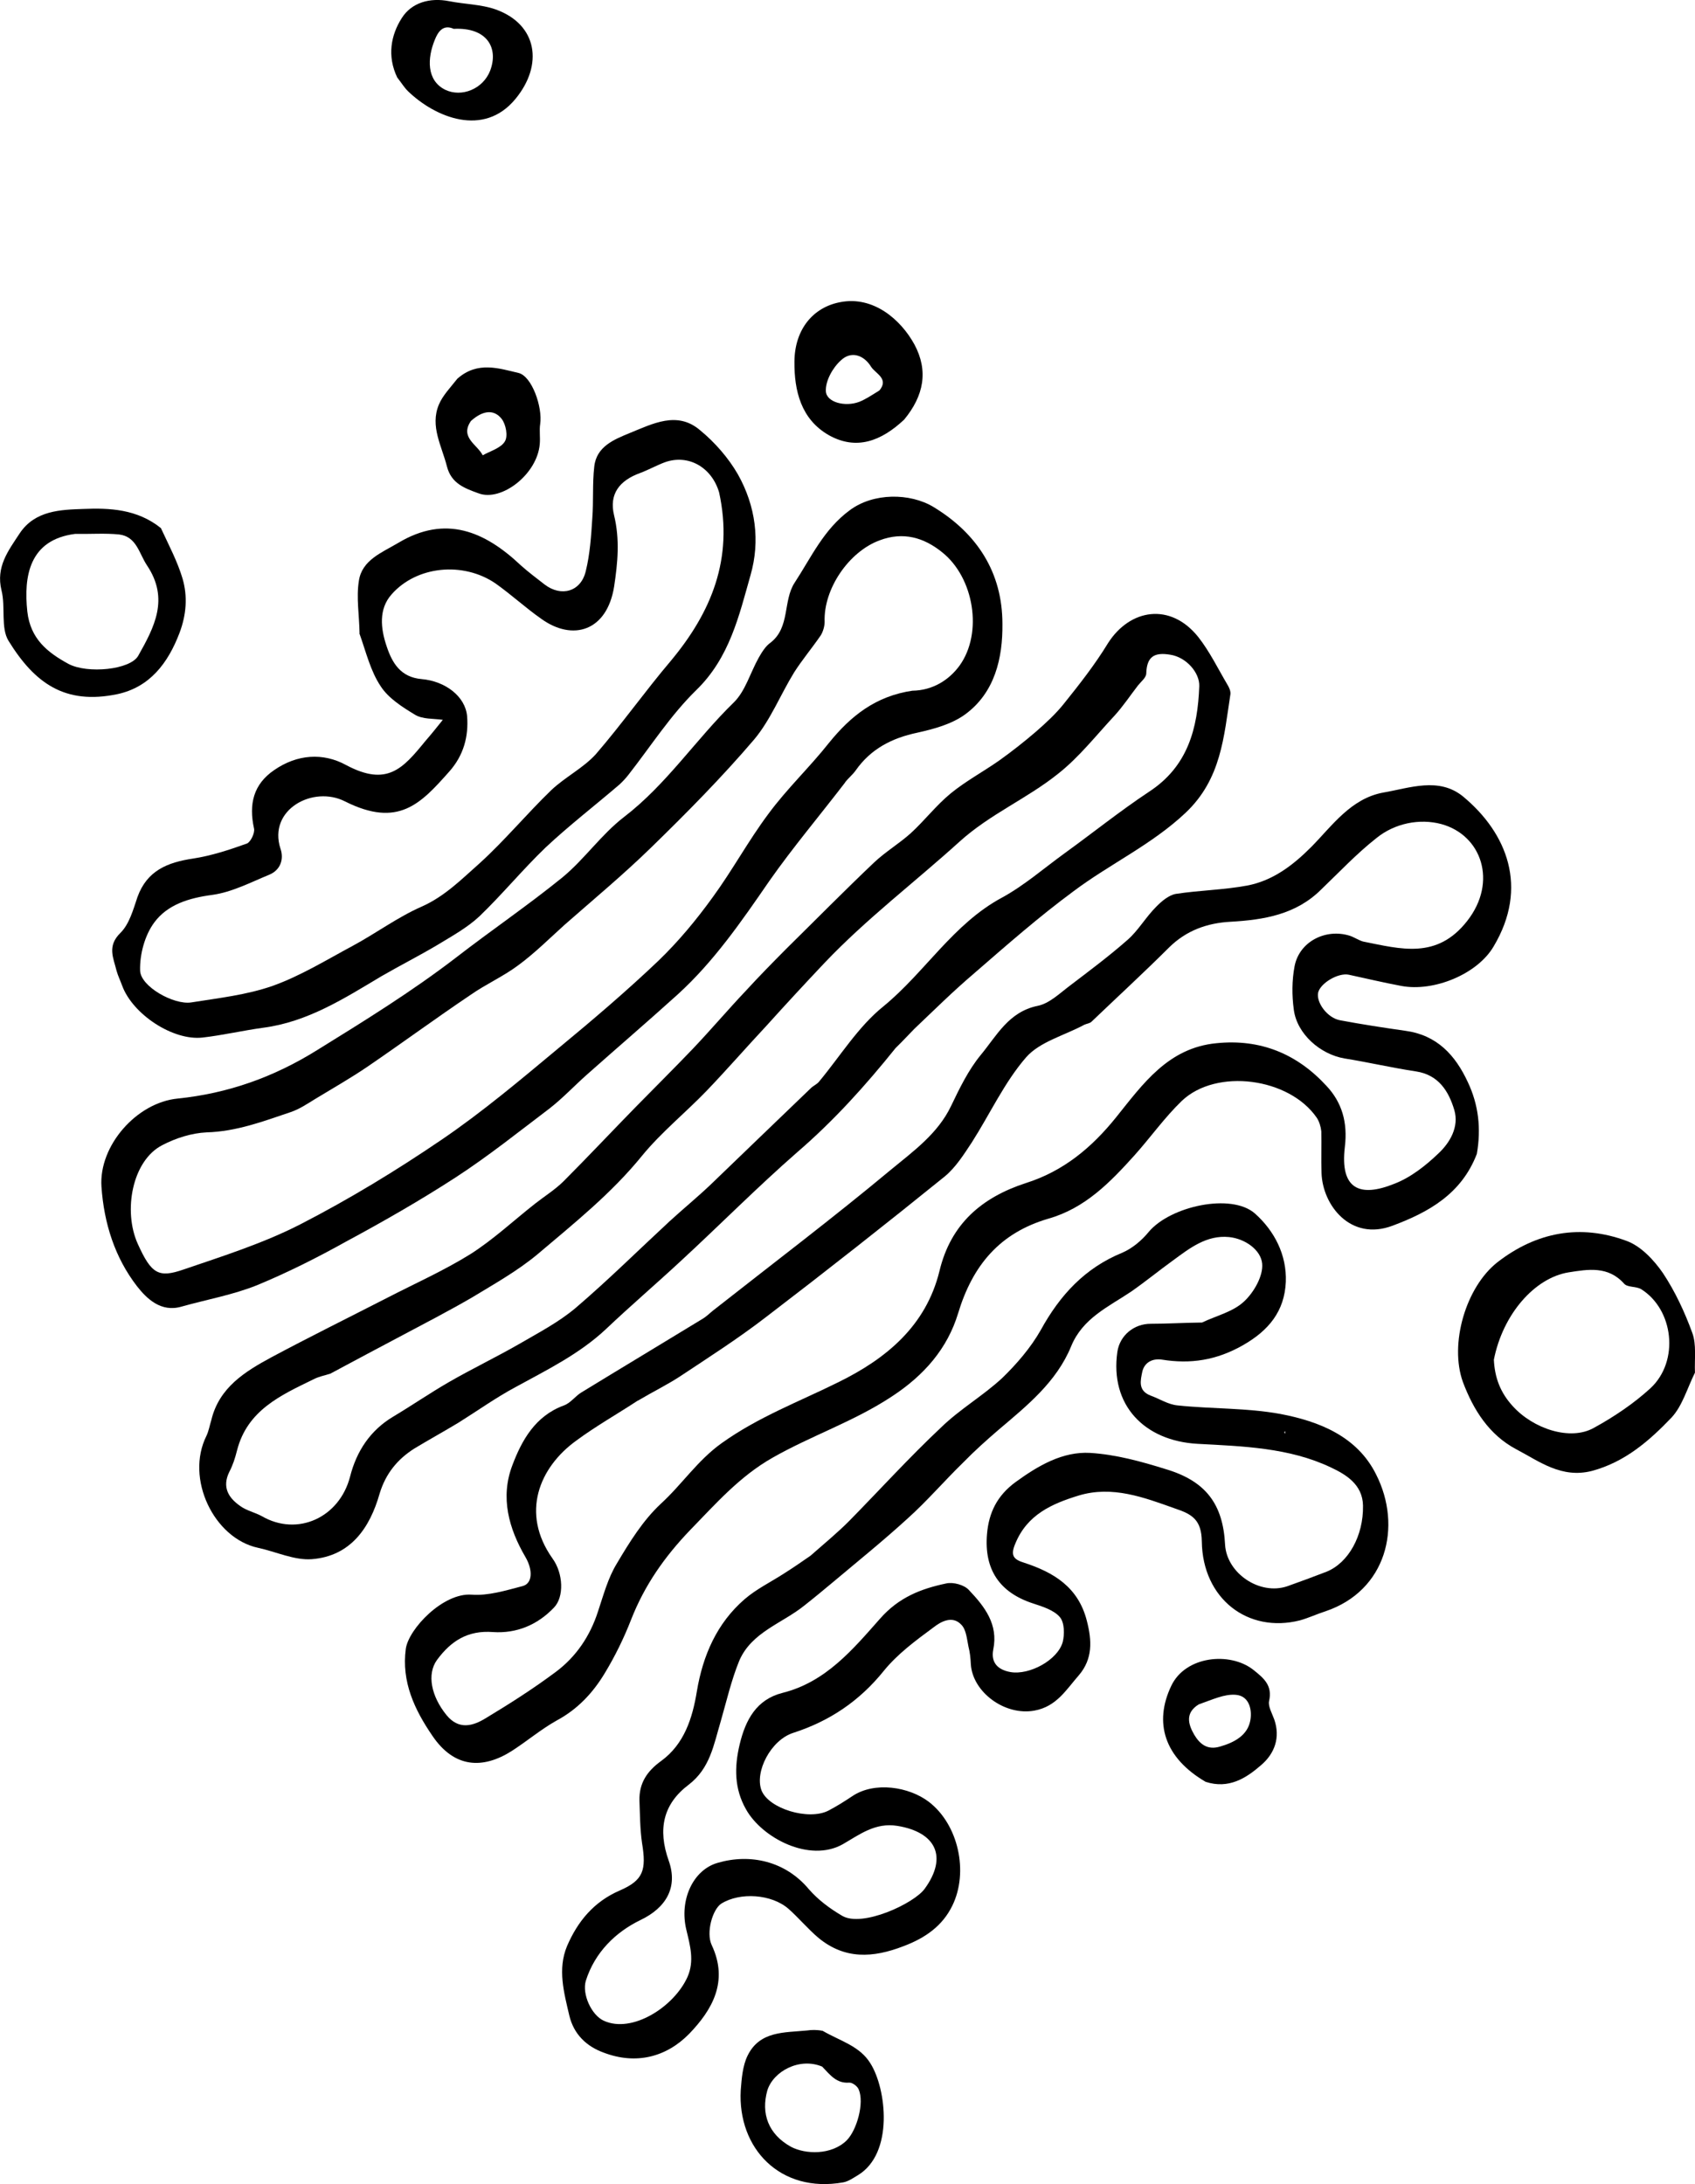
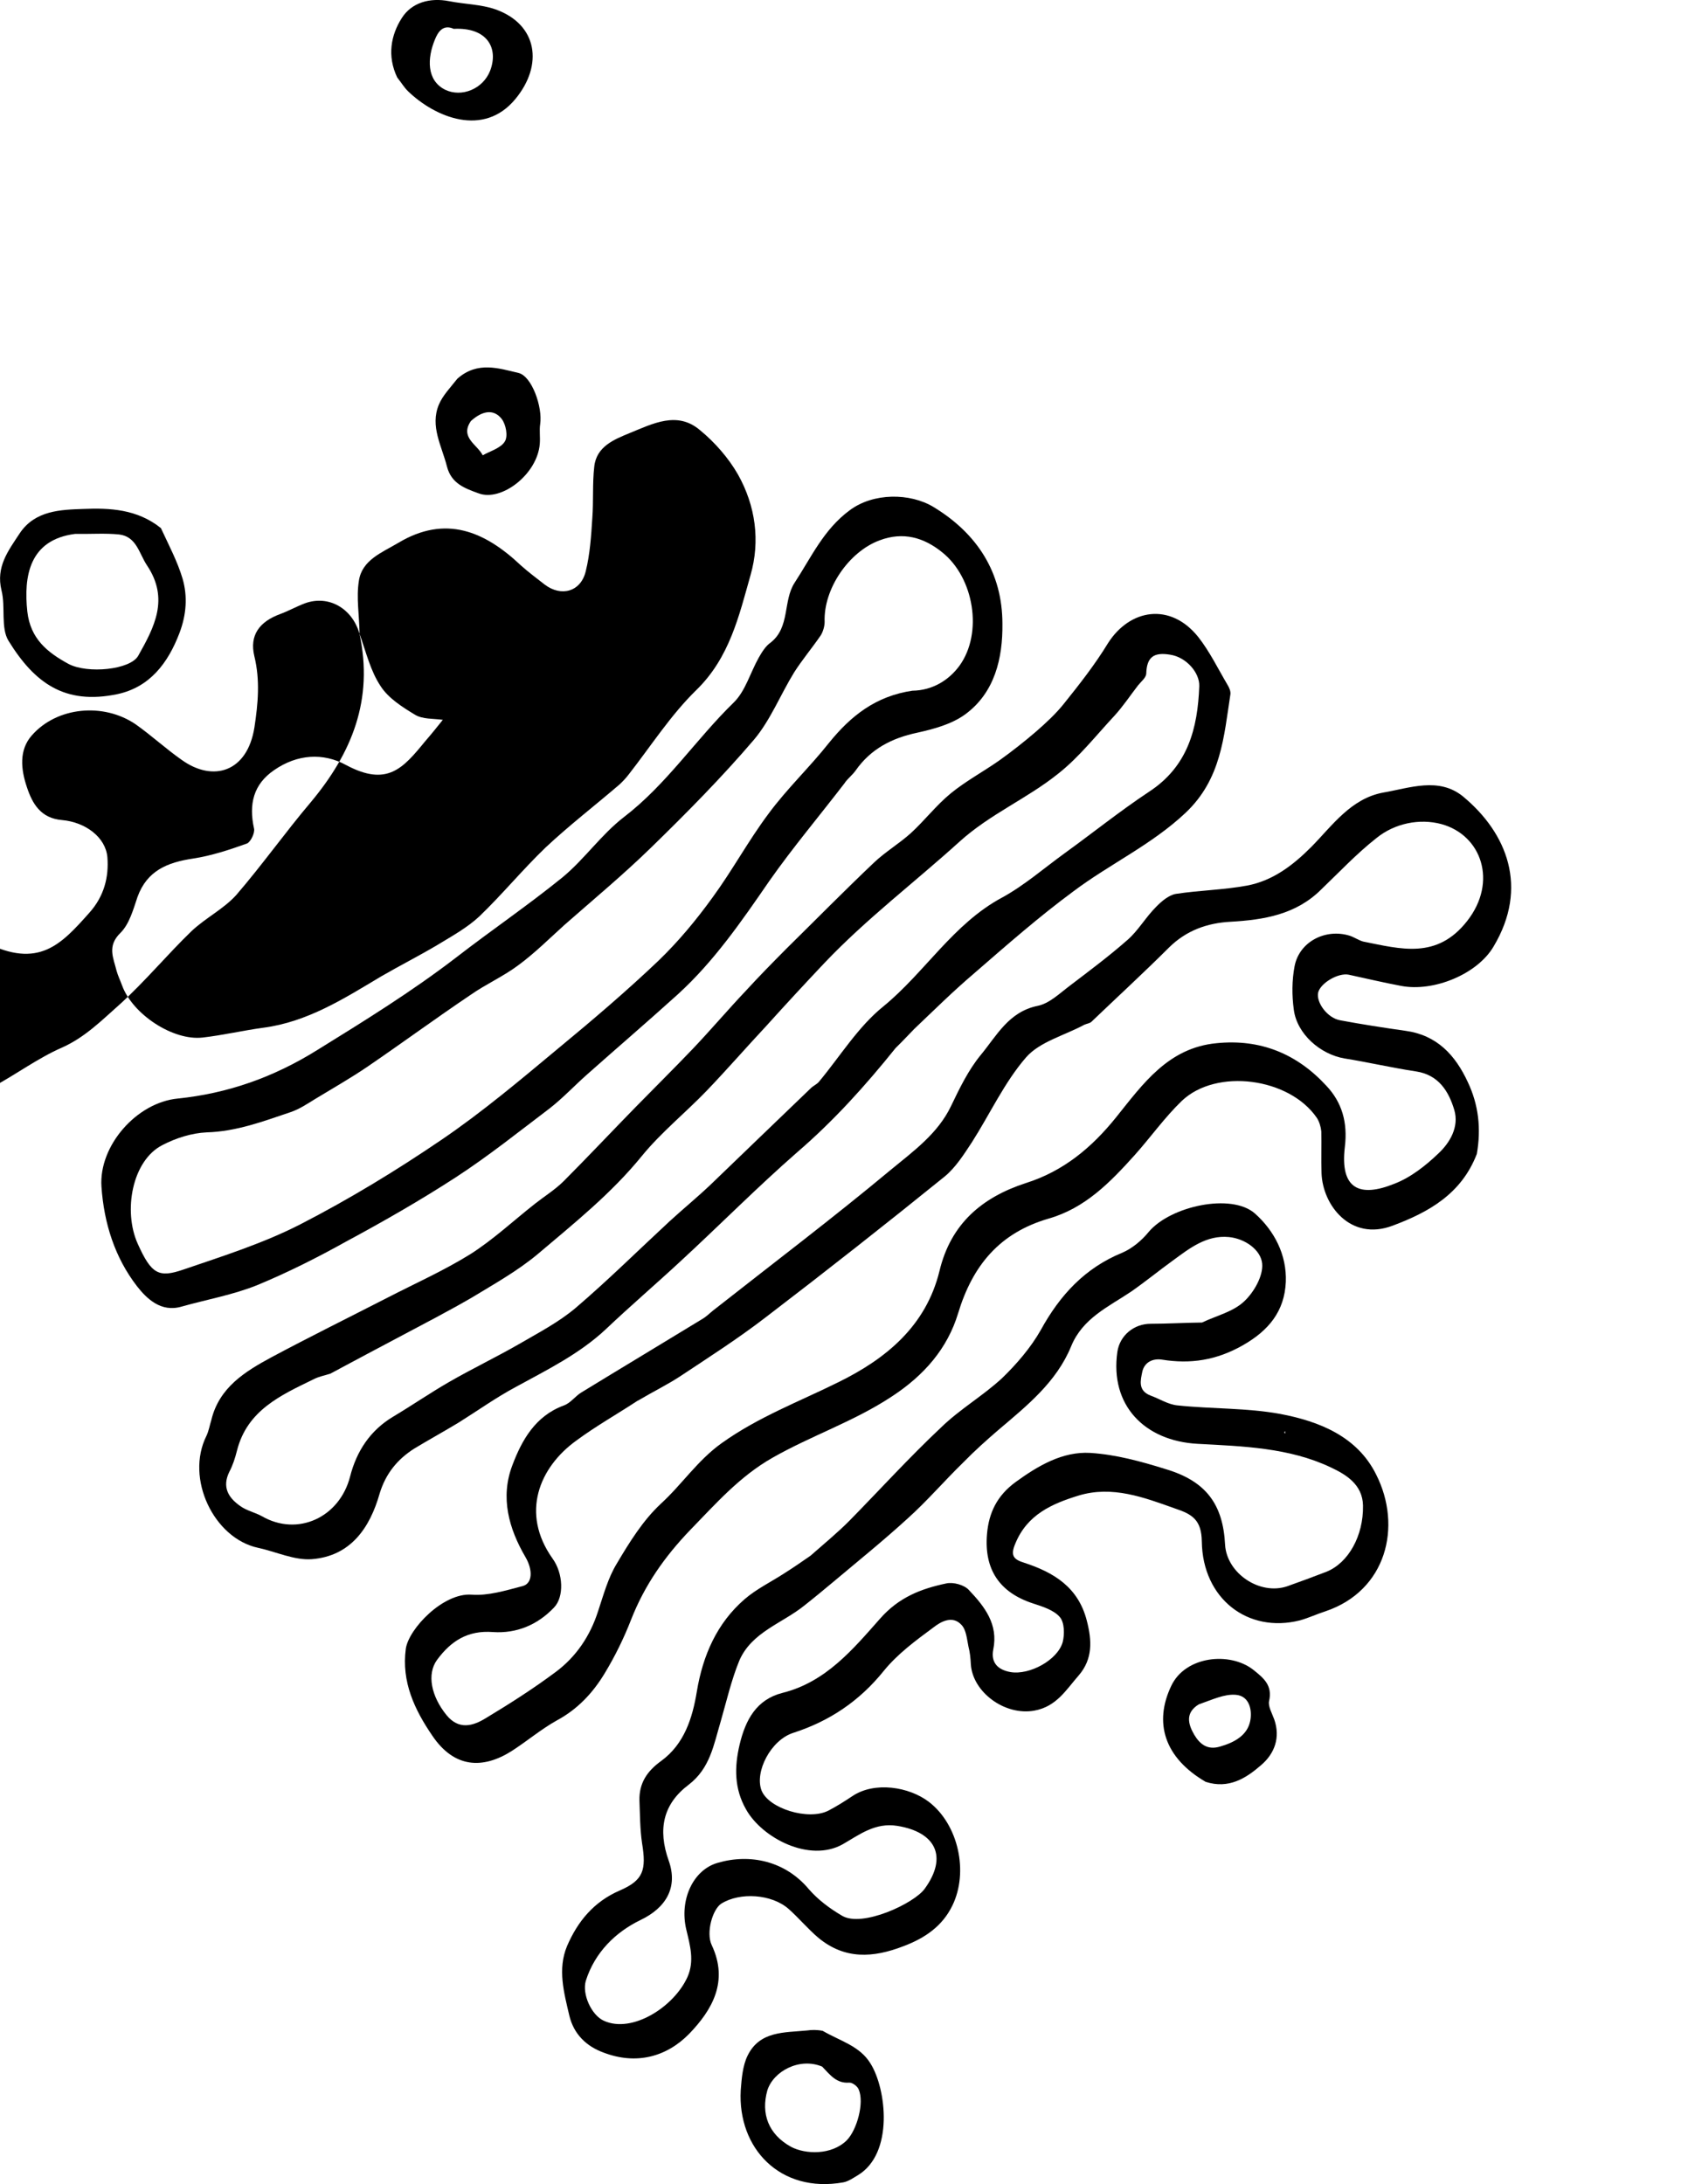
<svg xmlns="http://www.w3.org/2000/svg" id="Layer_2" viewBox="0 0 300.86 387.65">
  <g id="Layer_3">
    <g id="gShape_20">
      <path d="M262.12,204.84c-2.73,7.08-8.55,10.32-14.96,12.71-7.43,2.79-12.4-3.63-12.59-9.34-.09-2.51.02-4.95-.04-7.41-.08-.8-.36-1.75-.81-2.42-4.89-7.11-17.82-8.83-23.95-2.99-3.07,2.96-5.55,6.48-8.38,9.64-4.34,4.82-8.79,9.42-15.32,11.27-8.58,2.52-13.42,8.21-16.02,16.83-1.88,6.17-5.95,10.94-11.79,14.75-6.75,4.45-14.27,6.92-21.18,10.87-5.78,3.29-9.99,8.09-14.53,12.76-4.6,4.79-8.14,9.85-10.53,15.95-1.27,3.26-2.83,6.45-4.63,9.43-2.13,3.56-4.85,6.47-8.59,8.48-2.77,1.55-5.26,3.66-7.96,5.4-5.17,3.28-10.22,3.03-14.09-2.69-3.17-4.63-5.51-9.59-4.72-15.45.51-3.53,6.62-9.98,11.7-9.6,2.91.22,6-.73,8.98-1.51,1.85-.44,1.88-2.89.57-5.14-2.98-5.09-4.51-10.61-2.34-16.31,1.67-4.44,4.07-8.75,9.11-10.61,1.23-.42,2.09-1.72,3.22-2.37,7.13-4.36,14.31-8.67,21.39-12.99.75-.44,1.31-1.03,1.93-1.52,10.59-8.33,21.28-16.42,31.58-25,3.94-3.25,8.29-6.37,10.63-11.26,1.51-3.15,3.09-6.42,5.29-9.09,2.81-3.39,4.94-7.64,10.06-8.7,2.11-.41,3.95-2.24,5.77-3.6,3.42-2.61,6.93-5.22,10.21-8.11,1.91-1.66,3.24-4.04,5.08-5.87.95-.98,2.26-2.09,3.52-2.3,4.19-.64,8.45-.7,12.61-1.47,4.57-.86,8.14-3.58,11.42-6.87,3.74-3.8,7.02-8.58,12.76-9.64,4.69-.8,9.84-2.81,14.15.68,7.85,6.5,11.69,16.16,5.45,26.62-2.86,4.91-10.6,8.11-16.39,7.02-3.13-.59-6.19-1.31-9.31-1.99-1.88-.4-5.08,1.5-5.46,3.2-.34,1.75,1.65,4.49,3.93,4.89,3.86.72,7.68,1.31,11.56,1.86,5.6.76,8.86,4.3,11.09,9.12,1.89,3.99,2.39,8.21,1.59,12.76M113.2,248.59c-3.61,2.37-7.46,4.54-10.97,7.14-6.47,4.7-9.89,12.79-4.16,20.88,1.92,2.64,2.08,6.82.27,8.7-2.95,3.11-6.68,4.63-10.81,4.36-4.51-.36-7.5,1.6-9.96,4.94-1.84,2.54-1.03,6.45,1.68,9.79,2.18,2.67,4.67,1.96,6.94.57,4.25-2.56,8.47-5.25,12.46-8.23,3.6-2.68,6.1-6.37,7.5-10.75.96-2.86,1.76-5.92,3.34-8.49,2.25-3.8,4.63-7.64,7.79-10.59,3.78-3.45,6.53-7.72,10.84-10.79,6.51-4.65,13.71-7.34,20.69-10.8,8.47-4.16,15.56-9.97,17.95-19.75,2.01-8.39,7.56-13.07,15.35-15.6,6.64-2.1,11.65-6.27,15.97-11.63,4.78-5.95,9.27-12.38,17.87-13.19,7.76-.78,14.23,1.87,19.46,7.54,2.8,2.96,3.82,6.54,3.3,10.86-.9,7.51,2.64,9.03,8.76,6.56,2.89-1.1,5.55-3.19,7.87-5.41,2.02-1.9,3.67-4.69,2.8-7.68-1-3.36-2.8-6.25-6.8-6.86-4.26-.64-8.48-1.63-12.69-2.3-4.34-.74-8.45-4.38-9-8.65-.35-2.54-.34-5.21.13-7.69.83-4.41,5.54-6.78,9.8-5.44.84.28,1.57.8,2.37,1.03,6.67,1.32,13.1,3.23,18.48-3.66,5.43-6.93,2.56-15.24-4.6-17.19-3.86-1.03-8.26-.15-11.51,2.48-3.53,2.78-6.59,6.04-9.8,9.12-4.47,4.46-10.15,5.4-16.14,5.74-4.06.22-7.8,1.52-10.88,4.57-4.47,4.46-9.15,8.76-13.75,13.16-.3.31-.83.34-1.29.55-3.51,1.9-7.89,3-10.32,5.77-3.86,4.44-6.41,10.05-9.64,15.1-1.39,2.11-2.85,4.43-4.79,6.04-10.47,8.47-21.11,16.84-31.81,25.02-4.92,3.79-10.18,7.15-15.32,10.56-2.23,1.44-4.6,2.6-7.38,4.24" />
      <path d="M143.86,276.12c2.5-2.2,4.83-4.11,6.92-6.22,5.43-5.53,10.63-11.26,16.25-16.54,3.32-3.24,7.46-5.63,10.86-8.78,2.58-2.5,5.07-5.39,6.84-8.51,3.41-6.21,7.84-11.02,14.47-13.73,1.75-.75,3.46-2.17,4.69-3.69,3.83-4.58,14.71-6.96,18.87-3.26,3.4,3.03,5.66,7.29,5.47,12.13-.23,5.18-3,8.62-7.65,11.26-4.65,2.64-9.25,3.36-14.36,2.53-1.59-.23-3.03.43-3.45,2.08-.32,1.58-.84,3.4,1.42,4.29,1.64.59,3.14,1.6,4.83,1.76,6.06.64,12.3.42,18.26,1.52,6.9,1.31,13.63,3.99,16.98,10.74,4.68,9.23,1.83,20.63-8.99,24.28-1.5.48-2.99,1.18-4.53,1.61-9.26,2.35-17.28-3.86-17.42-13.99-.06-3.86-1.7-4.85-4.77-5.87-5.54-1.98-11.12-4.09-17.07-2.3-4.73,1.45-9.16,3.37-11.27,8.55-.91,2.12-.29,2.81,1.57,3.38,5.27,1.72,9.6,4.34,11.12,10.26.93,3.57,1.07,6.83-1.42,9.73-2.23,2.54-3.94,5.53-7.84,6.25-5.24.99-11-3.24-11.32-8.23-.05-1.06-.15-2.08-.42-3.12-.28-1.35-.39-2.98-1.25-3.87-1.59-1.72-3.65-.57-4.96.46-3.17,2.34-6.39,4.71-8.85,7.75-4.32,5.35-9.6,8.88-16.02,10.96-4.01,1.27-6.91,6.93-5.65,10.23,1.28,3.22,8.29,5.37,11.83,3.6,1.5-.78,2.91-1.67,4.3-2.6,3.95-2.64,10.05-1.65,13.54,1,5.26,4,7.14,12.46,4.19,18.46-1.74,3.56-4.75,5.7-8.61,7.16-5.51,2.14-10.49,2.38-15.15-1.46-1.87-1.58-3.48-3.52-5.3-5.14-3.01-2.64-8.62-3-11.93-.94-1.56,1-2.76,5.14-1.71,7.37,3.04,6.45.07,11.53-4.03,15.77-4.09,4.15-9.46,5.48-15.15,3.31-3.06-1.11-5.3-3.26-6.09-6.55-.96-4.1-2.12-8.27-.41-12.36,1.88-4.37,4.75-7.88,9.37-9.87,4.2-1.82,4.73-3.64,3.94-8.42-.36-2.45-.36-5.04-.46-7.54-.07-3.07,1.32-5.19,3.86-7.03,4.08-2.97,5.55-7.57,6.33-12.34,1.07-6.4,3.55-12.1,8.48-16.37,2.1-1.81,4.65-3.04,6.98-4.55,1.52-.96,2.99-1.96,4.71-3.16M213.4,234.71c2.51-1.19,5.48-1.89,7.41-3.71,1.77-1.63,3.44-4.58,3.22-6.75-.24-2.39-2.98-4.39-5.88-4.69-3.98-.39-6.98,1.97-10,4.19-2.49,1.8-4.87,3.75-7.4,5.51-4.05,2.71-8.58,4.71-10.62,9.68-2.6,6.35-7.83,10.54-12.9,14.84-2.15,1.85-4.26,3.74-6.25,5.78-3.37,3.28-6.42,6.85-9.91,9.98-4.28,3.91-8.73,7.5-13.16,11.22-1.7,1.42-3.4,2.83-5.14,4.2-3.93,3.17-9.36,4.71-11.55,9.79-1.42,3.47-2.26,7.18-3.31,10.82-1.23,4.1-1.86,8.27-5.67,11.19-4.52,3.4-5.54,7.88-3.54,13.5,1.67,4.71-.47,8.35-5.02,10.52-4.42,2.14-8.09,5.73-9.69,10.75-.72,2.37.98,6.12,3.18,7.12,5.02,2.31,12.47-2.45,14.86-7.77,1.26-2.87.45-5.6-.22-8.43-1.25-5.27,1.22-10.58,5.57-11.82,5.72-1.68,12-.36,16.21,4.7,1.62,1.86,3.71,3.42,5.88,4.69,3.56,2.13,12.83-2.19,14.68-4.82,4.09-5.64,1.98-10.01-4.85-11.13-3.95-.65-6.76,1.56-9.72,3.26-5.92,3.32-14.36-1.15-17.17-6.21-2.06-3.62-2.09-7.43-1.13-11.48,1.05-4.43,3.01-8,7.58-9.17,7.72-1.92,12.53-7.74,17.34-13.17,3.34-3.8,7.25-5.31,11.74-6.26,1.26-.29,3.25.26,4.06,1.19,2.76,2.91,5.23,6.06,4.3,10.54-.45,2.31.8,3.6,3.07,4,3.35.57,8.35-2.11,9.26-5.33.34-1.36.33-3.46-.52-4.44-1.04-1.22-3.02-1.85-4.71-2.4-5.99-1.94-8.74-6.04-8.21-12.32.33-3.86,1.82-6.83,5.04-9.21,4.03-2.93,8.36-5.48,13.28-5.2,4.52.28,9.02,1.51,13.37,2.87,7.15,2.12,10.21,6.21,10.57,13.44.31,5.07,6.15,9.01,11.03,7.36,2.33-.82,4.62-1.68,6.97-2.58,3.86-1.55,6.58-6.35,6.48-11.75-.07-3.78-3.1-5.54-5.72-6.77-7.38-3.51-15.63-3.75-23.63-4.18-9.49-.52-15.6-6.9-14.25-16.33.44-2.93,2.96-4.99,5.94-4.98,2.89,0,5.8-.18,9.14-.22M228.13,254.43c-.03-.13,0-.31-.03-.44-.11.16-.25.28.03.44" />
      <path d="M159.01,185.96c-5.45,6.79-11.06,13-17.5,18.54-7.09,6.2-13.72,12.9-20.66,19.3-4.38,4.07-8.97,7.99-13.32,12.12-4.73,4.43-10.5,7.24-16.08,10.3-3.46,1.86-6.72,4.19-10.08,6.29-2.6,1.57-5.22,3.01-7.82,4.58-3.03,1.92-5.09,4.47-6.16,7.98-1.74,6.14-5.18,11.12-12.03,11.66-3.09.24-6.37-1.33-9.57-2.02-7.81-1.68-12.94-12.28-9.14-19.88.41-.87.57-1.86.86-2.79,1.39-5.79,5.98-8.61,10.7-11.16,6.83-3.65,13.76-7.07,20.62-10.59,4.9-2.52,9.94-4.77,14.62-7.67,4.07-2.58,7.68-5.96,11.49-8.96,1.69-1.33,3.54-2.47,5.08-3.99,4.33-4.34,8.59-8.87,12.88-13.26,3.39-3.45,6.77-6.81,10.12-10.31,3.21-3.38,6.21-6.92,9.42-10.31,2.32-2.53,4.71-4.96,7.15-7.42,5.16-5.08,10.29-10.29,15.58-15.31,2.02-1.9,4.43-3.33,6.49-5.18,2.46-2.25,4.54-4.98,7.11-7.08,2.67-2.18,5.8-3.86,8.63-5.85,2.25-1.61,4.43-3.33,6.48-5.09,1.81-1.58,3.58-3.21,5.03-5.05,2.73-3.4,5.46-6.88,7.75-10.64,3.88-6.11,11.08-7.3,16.03-1.11,2.05,2.61,3.53,5.68,5.2,8.5.29.47.57,1.12.51,1.64-1.17,7.57-1.62,15.05-7.94,21.04-6.02,5.68-13.43,9.08-19.88,13.92-6.19,4.56-11.97,9.65-17.78,14.69-3.66,3.11-7.04,6.47-10.49,9.74-1.05,1.06-2.01,2.13-3.29,3.37M58.59,243.82c-1,.32-2.03.5-2.97,1-5.77,2.81-11.73,5.47-13.55,12.62-.34,1.36-.75,2.63-1.38,3.82-1.28,2.65-.19,4.53,1.91,6.01,1.13.84,2.62,1.15,3.86,1.82,6.35,3.69,13.81.25,15.68-7.02,1.15-4.5,3.56-8.2,7.67-10.65,3.3-1.97,6.5-4.17,9.84-6.1,4.09-2.36,8.41-4.43,12.5-6.78,3.44-2,6.99-3.85,10-6.38,5.76-4.92,11.12-10.23,16.69-15.39,2.41-2.21,4.98-4.31,7.35-6.57,5.93-5.69,11.83-11.42,17.77-17.1.4-.39,1.04-.66,1.4-1.1,3.78-4.54,6.95-9.77,11.45-13.39,7.38-6.04,12.4-14.68,21.1-19.33,3.94-2.16,7.41-5.2,11.1-7.87,4.99-3.61,9.78-7.46,14.92-10.87,6.93-4.51,8.66-11.27,8.94-18.77.07-2.4-2.32-5.14-5.16-5.57-2.88-.48-4.16.38-4.25,3.35-.04.74-.91,1.42-1.43,2.06-1.4,1.8-2.68,3.75-4.24,5.45-3.27,3.51-6.27,7.35-9.99,10.28-5.52,4.42-12.06,7.14-17.46,12.02-7.95,7.2-16.53,13.7-23.94,21.49-3.46,3.66-6.93,7.41-10.31,11.16-3.57,3.82-7.02,7.79-10.67,11.6-3.75,3.89-8.01,7.32-11.45,11.51-5.44,6.71-12.08,12-18.6,17.53-3.55,2.95-7.68,5.26-11.65,7.67-4.19,2.43-8.53,4.67-12.78,6.93-3.97,2.11-7.9,4.18-12.35,6.58" />
      <path d="M150,138.89c-4.56,5.94-9.26,11.51-13.43,17.45-4.93,7.16-9.86,14.33-16.29,20.17-5.35,4.84-10.86,9.56-16.25,14.35-2.16,1.93-4.16,4.06-6.44,5.84-5.49,4.16-10.87,8.47-16.66,12.24-6.27,4.07-12.85,7.84-19.5,11.42-5.11,2.85-10.38,5.5-15.82,7.75-4.28,1.72-8.89,2.53-13.37,3.79-3.68,1.09-6.22-1.44-7.93-3.62-3.91-5.07-5.85-11.12-6.3-17.66-.49-7.28,6.25-14.93,13.52-15.64,8.91-.91,17.05-3.79,24.76-8.6,8.42-5.21,16.74-10.35,24.6-16.38,6.27-4.86,12.8-9.29,18.96-14.29,3.89-3.21,6.91-7.63,10.91-10.7,7.57-5.8,12.77-13.8,19.51-20.36,2.03-1.99,2.91-5.26,4.41-7.93.56-.98,1.21-2.05,2.12-2.68,3.48-2.74,2.15-7.41,4.25-10.62,2.95-4.51,5.16-9.46,9.77-12.85,4.18-3.14,10.71-3.1,14.87-.59,7.8,4.74,12.23,11.66,12.24,20.73.07,6.05-1.33,12.24-6.65,16.11-2.4,1.73-5.56,2.58-8.49,3.23-4.49.95-8.23,2.87-10.92,6.71-.52.73-1.25,1.3-1.87,2.1M161.98,122.59c3.55-.06,6.44-1.86,8.33-4.44,4.2-5.81,2.57-15.63-3.07-20.12-3.23-2.62-6.91-3.72-11.13-2.12-5.45,2.02-9.96,8.62-9.74,14.47,0,.79-.3,1.8-.73,2.45-1.54,2.23-3.27,4.3-4.67,6.49-2.44,3.96-4.21,8.48-7.12,11.94-5.7,6.68-11.93,12.98-18.22,19.11-4.96,4.84-10.26,9.24-15.44,13.79-2.7,2.44-5.29,5.02-8.16,7.13-2.65,2-5.79,3.38-8.51,5.29-6.14,4.13-12.14,8.54-18.25,12.71-3,2.05-6.2,3.86-9.32,5.76-1.37.84-2.8,1.81-4.35,2.33-4.88,1.65-9.65,3.45-14.93,3.6-2.64.12-5.46,1.01-7.85,2.26-5.36,2.73-7,11.69-4.37,17.52,2.42,5.37,3.7,6.09,8.13,4.56,7.03-2.4,14.18-4.66,20.75-8.03,8.63-4.44,16.94-9.49,25-14.97,7.29-4.95,14.06-10.67,20.87-16.34,6.02-4.97,12.02-10.08,17.66-15.45,3.56-3.43,6.73-7.25,9.62-11.25,3.51-4.79,6.37-10.1,9.92-14.84,3.29-4.47,7.34-8.28,10.75-12.6,3.85-4.75,8.26-8.3,14.86-9.26" />
-       <path d="M63.82,112.4c-.05-3.25-.6-6.33-.12-9.3.53-3.7,4.1-5.03,6.98-6.74,8.4-5.04,15.36-2.06,21.73,3.95,1.34,1.21,2.83,2.31,4.27,3.44,2.93,2.23,6.42,1.29,7.29-2.37.75-3.02.96-6.24,1.16-9.36.24-3.08,0-6.18.35-9.2.38-3.59,3.56-4.83,6.27-5.95,4.1-1.66,8.45-3.98,12.5-.52,2.63,2.15,5.06,4.94,6.73,7.85,3.14,5.59,3.98,11.82,2.24,17.87-2.05,7.24-3.72,14.66-9.62,20.4-4.56,4.45-8.06,9.94-12.04,15.03-.47.6-.97,1.15-1.56,1.7-4.39,3.77-8.97,7.29-13.16,11.22-4.06,3.9-7.69,8.32-11.75,12.22-2.17,2.02-4.84,3.49-7.44,5.07-3.25,1.93-6.61,3.63-9.95,5.56-6.6,3.94-13.1,8.11-20.98,9.14-3.61.49-7.17,1.33-10.76,1.74-5.24.6-12.39-4.11-14.27-9.19-.33-.92-.75-1.75-1-2.66-.56-2.3-1.71-4.37.67-6.71,1.59-1.56,2.29-4.15,3.04-6.38,1.7-4.7,5.33-6.15,9.88-6.83,3.21-.49,6.45-1.55,9.56-2.67.65-.27,1.46-1.93,1.24-2.7-.93-4.27-.12-7.81,3.6-10.34,4.06-2.8,8.65-3.13,12.76-.88,7.29,3.89,10.09.59,14.04-4.24,1.07-1.23,2.1-2.51,3.12-3.79-1.68-.24-3.58-.08-4.93-.9-2.25-1.36-4.73-2.93-6.1-5.06-1.82-2.71-2.6-6.09-3.78-9.39M127.64,87.39c-1.31-4.45-5.45-6.83-9.61-5.35-1.51.56-2.92,1.36-4.43,1.92-3.71,1.35-5.49,3.77-4.61,7.46,1.06,4.33.65,8.49.02,12.66-1.26,7.95-7.34,9.77-12.91,5.77-2.79-1.95-5.35-4.32-8.18-6.32-5.71-3.88-13.95-3.11-18.41,1.96-2.33,2.61-1.95,6.07-.88,9.22.97,2.92,2.45,5.5,6.22,5.82,4.2.37,7.74,3.07,8.06,6.57.28,3.54-.57,6.94-3.19,9.87-5.06,5.7-9.03,10-18.46,5.28-5.65-2.91-13.75,1.42-11.47,8.4.62,1.78.04,3.73-1.95,4.58-3.32,1.36-6.63,3.11-10.15,3.6-4.18.55-7.96,1.72-10.31,4.9-1.67,2.25-2.6,5.65-2.51,8.55.1,2.82,5.97,6.1,9.05,5.64,4.87-.78,9.84-1.32,14.5-2.95,4.94-1.77,9.53-4.6,14.21-7.11,4.12-2.22,7.97-5.09,12.22-6.95,4.12-1.83,7.11-4.89,10.29-7.7,4.47-4.06,8.36-8.77,12.72-12.98,2.47-2.33,5.68-3.92,7.9-6.37,4.63-5.36,8.74-11.18,13.32-16.58,7.16-8.6,11.14-18.07,8.56-29.9" />
-       <path d="M300.85,243.63c-1.39,2.81-2.24,5.91-4.15,7.96-3.95,4.13-8.26,7.9-14.14,9.48-5.42,1.37-9.3-1.68-13.42-3.84-4.82-2.55-7.62-7-9.48-11.95-2.43-6.77.52-16.84,6.13-21.25,6.95-5.39,14.74-6.82,22.92-3.79,2.52.91,4.85,3.38,6.46,5.72,2.15,3.24,3.86,6.9,5.21,10.61.76,2.06.38,4.56.47,7.06M265.16,241.33c.15,3.17,1.14,5.83,3.35,8.24,3.64,4.03,10.21,6.21,14.39,3.86,3.61-1.98,7.09-4.32,10.09-7.07,5.13-4.82,4.07-13.92-1.67-17.54-.9-.55-2.42-.29-3.04-.98-2.82-3.18-6.4-2.56-9.88-2.01-6.03.99-11.66,7.45-13.24,15.5" />
+       <path d="M63.82,112.4c-.05-3.25-.6-6.33-.12-9.3.53-3.7,4.1-5.03,6.98-6.74,8.4-5.04,15.36-2.06,21.73,3.95,1.34,1.21,2.83,2.31,4.27,3.44,2.93,2.23,6.42,1.29,7.29-2.37.75-3.02.96-6.24,1.16-9.36.24-3.08,0-6.18.35-9.2.38-3.59,3.56-4.83,6.27-5.95,4.1-1.66,8.45-3.98,12.5-.52,2.63,2.15,5.06,4.94,6.73,7.85,3.14,5.59,3.98,11.82,2.24,17.87-2.05,7.24-3.72,14.66-9.62,20.4-4.56,4.45-8.06,9.94-12.04,15.03-.47.6-.97,1.15-1.56,1.7-4.39,3.77-8.97,7.29-13.16,11.22-4.06,3.9-7.69,8.32-11.75,12.22-2.17,2.02-4.84,3.49-7.44,5.07-3.25,1.93-6.61,3.63-9.95,5.56-6.6,3.94-13.1,8.11-20.98,9.14-3.61.49-7.17,1.33-10.76,1.74-5.24.6-12.39-4.11-14.27-9.19-.33-.92-.75-1.75-1-2.66-.56-2.3-1.71-4.37.67-6.71,1.59-1.56,2.29-4.15,3.04-6.38,1.7-4.7,5.33-6.15,9.88-6.83,3.21-.49,6.45-1.55,9.56-2.67.65-.27,1.46-1.93,1.24-2.7-.93-4.27-.12-7.81,3.6-10.34,4.06-2.8,8.65-3.13,12.76-.88,7.29,3.89,10.09.59,14.04-4.24,1.07-1.23,2.1-2.51,3.12-3.79-1.68-.24-3.58-.08-4.93-.9-2.25-1.36-4.73-2.93-6.1-5.06-1.82-2.71-2.6-6.09-3.78-9.39c-1.31-4.45-5.45-6.83-9.61-5.35-1.51.56-2.92,1.36-4.43,1.92-3.71,1.35-5.49,3.77-4.61,7.46,1.06,4.33.65,8.49.02,12.66-1.26,7.95-7.34,9.77-12.91,5.77-2.79-1.95-5.35-4.32-8.18-6.32-5.71-3.88-13.95-3.11-18.41,1.96-2.33,2.61-1.95,6.07-.88,9.22.97,2.92,2.45,5.5,6.22,5.82,4.2.37,7.74,3.07,8.06,6.57.28,3.54-.57,6.94-3.19,9.87-5.06,5.7-9.03,10-18.46,5.28-5.65-2.91-13.75,1.42-11.47,8.4.62,1.78.04,3.73-1.95,4.58-3.32,1.36-6.63,3.11-10.15,3.6-4.18.55-7.96,1.72-10.31,4.9-1.67,2.25-2.6,5.65-2.51,8.55.1,2.82,5.97,6.1,9.05,5.64,4.87-.78,9.84-1.32,14.5-2.95,4.94-1.77,9.53-4.6,14.21-7.11,4.12-2.22,7.97-5.09,12.22-6.95,4.12-1.83,7.11-4.89,10.29-7.7,4.47-4.06,8.36-8.77,12.72-12.98,2.47-2.33,5.68-3.92,7.9-6.37,4.63-5.36,8.74-11.18,13.32-16.58,7.16-8.6,11.14-18.07,8.56-29.9" />
      <path d="M28.56,93.73c1.46,3.15,2.93,5.91,3.84,8.95.93,3.18.68,6.43-.54,9.66-2.04,5.36-5.27,9.62-11.02,10.86-9.34,1.95-14.7-1.97-19.32-9.45-1.43-2.32-.51-6.02-1.25-8.95-1.03-4.2,1.19-7.04,3.22-10.13,2.72-4.1,7.33-4.2,11.29-4.34,4.62-.19,9.55,0,13.78,3.4M13.33,94.76c-8.18,1.04-9.14,7.58-8.48,13.79.56,4.88,3.6,7.26,7.3,9.28,3.38,1.8,11,1.05,12.39-1.45,2.84-5.05,5.54-10.07,1.56-16.02-1.41-2.1-1.84-5.12-4.95-5.5-2.47-.25-4.9-.06-7.83-.1" />
-       <path d="M160.5,74.46c-4.09,3.85-8.5,5.51-13.38,2.78-4.96-2.83-6.15-7.92-6.11-13.04.04-5.82,3.39-9.71,8.18-10.58,5.78-1.11,10.67,3.03,13.12,7.52,2.51,4.68,1.67,9.09-1.81,13.32M156.07,69.33c1.78-2.11-.65-3.01-1.43-4.2-1.32-2.17-3.6-2.88-5.38-1.17-1.47,1.31-2.76,3.66-2.67,5.46.07,1.98,3.42,2.86,5.95,1.89,1.01-.4,2.05-1.07,3.52-1.99" />
      <path d="M146.05,360.46c3.15,1.82,6.56,2.67,8.46,5.78,2.83,4.5,4.18,15.96-2.24,19.83-.85.51-1.71,1.11-2.6,1.27-11.19,1.99-18.77-6.05-18.19-16.36.16-2.08.34-4.34,1.21-6.12,2.15-4.43,6.57-4.08,10.56-4.48.85-.12,1.77-.14,2.79.07M145.95,366.8c-4-1.7-8.68.8-9.75,4.22-1.15,4.11.17,7.77,4.19,10,2.55,1.36,7.22,1.52,9.9-1.14,1.79-1.8,3.16-6.63,2.13-9.03-.24-.6-1.16-1.28-1.74-1.21-2.16.14-3.26-1.27-4.74-2.84" />
      <path d="M70.52,13.78c-1.86-3.86-1.11-7.58.78-10.55,1.73-2.77,5-3.7,8.42-3.02,2.78.55,5.67.55,8.28,1.47,7.43,2.68,8.46,9.86,3.49,15.88-5.64,6.86-14.23,3.29-19.06-1.36-.67-.65-1.14-1.45-1.9-2.42M80.53,5.12c-1.95-.89-2.84.67-3.34,1.92-1.35,3.25-1.52,7.22,1.83,8.89,2.9,1.4,6.71-.12,7.98-3.38,1.53-4.02-.52-7.73-6.47-7.43" />
      <path d="M81.22,67.18c3.57-3.12,7.35-1.79,10.8-.99,2.39.55,4.31,6.08,3.86,9.09-.17,1.07.03,2.32-.07,3.5-.43,5.42-6.84,10.31-10.86,8.78-2.52-.91-4.83-1.76-5.61-4.74-.92-3.66-3.04-7.15-1.45-10.99.68-1.63,2.02-3,3.31-4.64M83.61,74.69c-2.06,2.95,1.12,4.21,2.07,6.12,1.36-.76,3.22-1.28,3.93-2.46.59-.94.19-3.04-.57-4.01-1.33-1.69-3.27-1.57-5.43.36" />
      <path d="M214,316.25c-7.37-4.3-9.21-10.52-6.11-17.02,2.52-5.35,10.45-6.11,14.57-2.86,1.88,1.49,3.43,2.78,2.8,5.55-.2.94.53,2.17.92,3.26,1.11,3.2.07,6.05-2.32,8.09-2.69,2.35-5.77,4.3-9.86,2.98M212.75,302.52c-2.37,1.47-1.9,3.45-.77,5.38.99,1.65,2.34,2.78,4.61,2.08,2.49-.71,4.79-1.97,5.31-4.49.39-1.79-.03-4.51-2.59-4.69-2-.15-4.04.83-6.55,1.71" />
    </g>
  </g>
</svg>